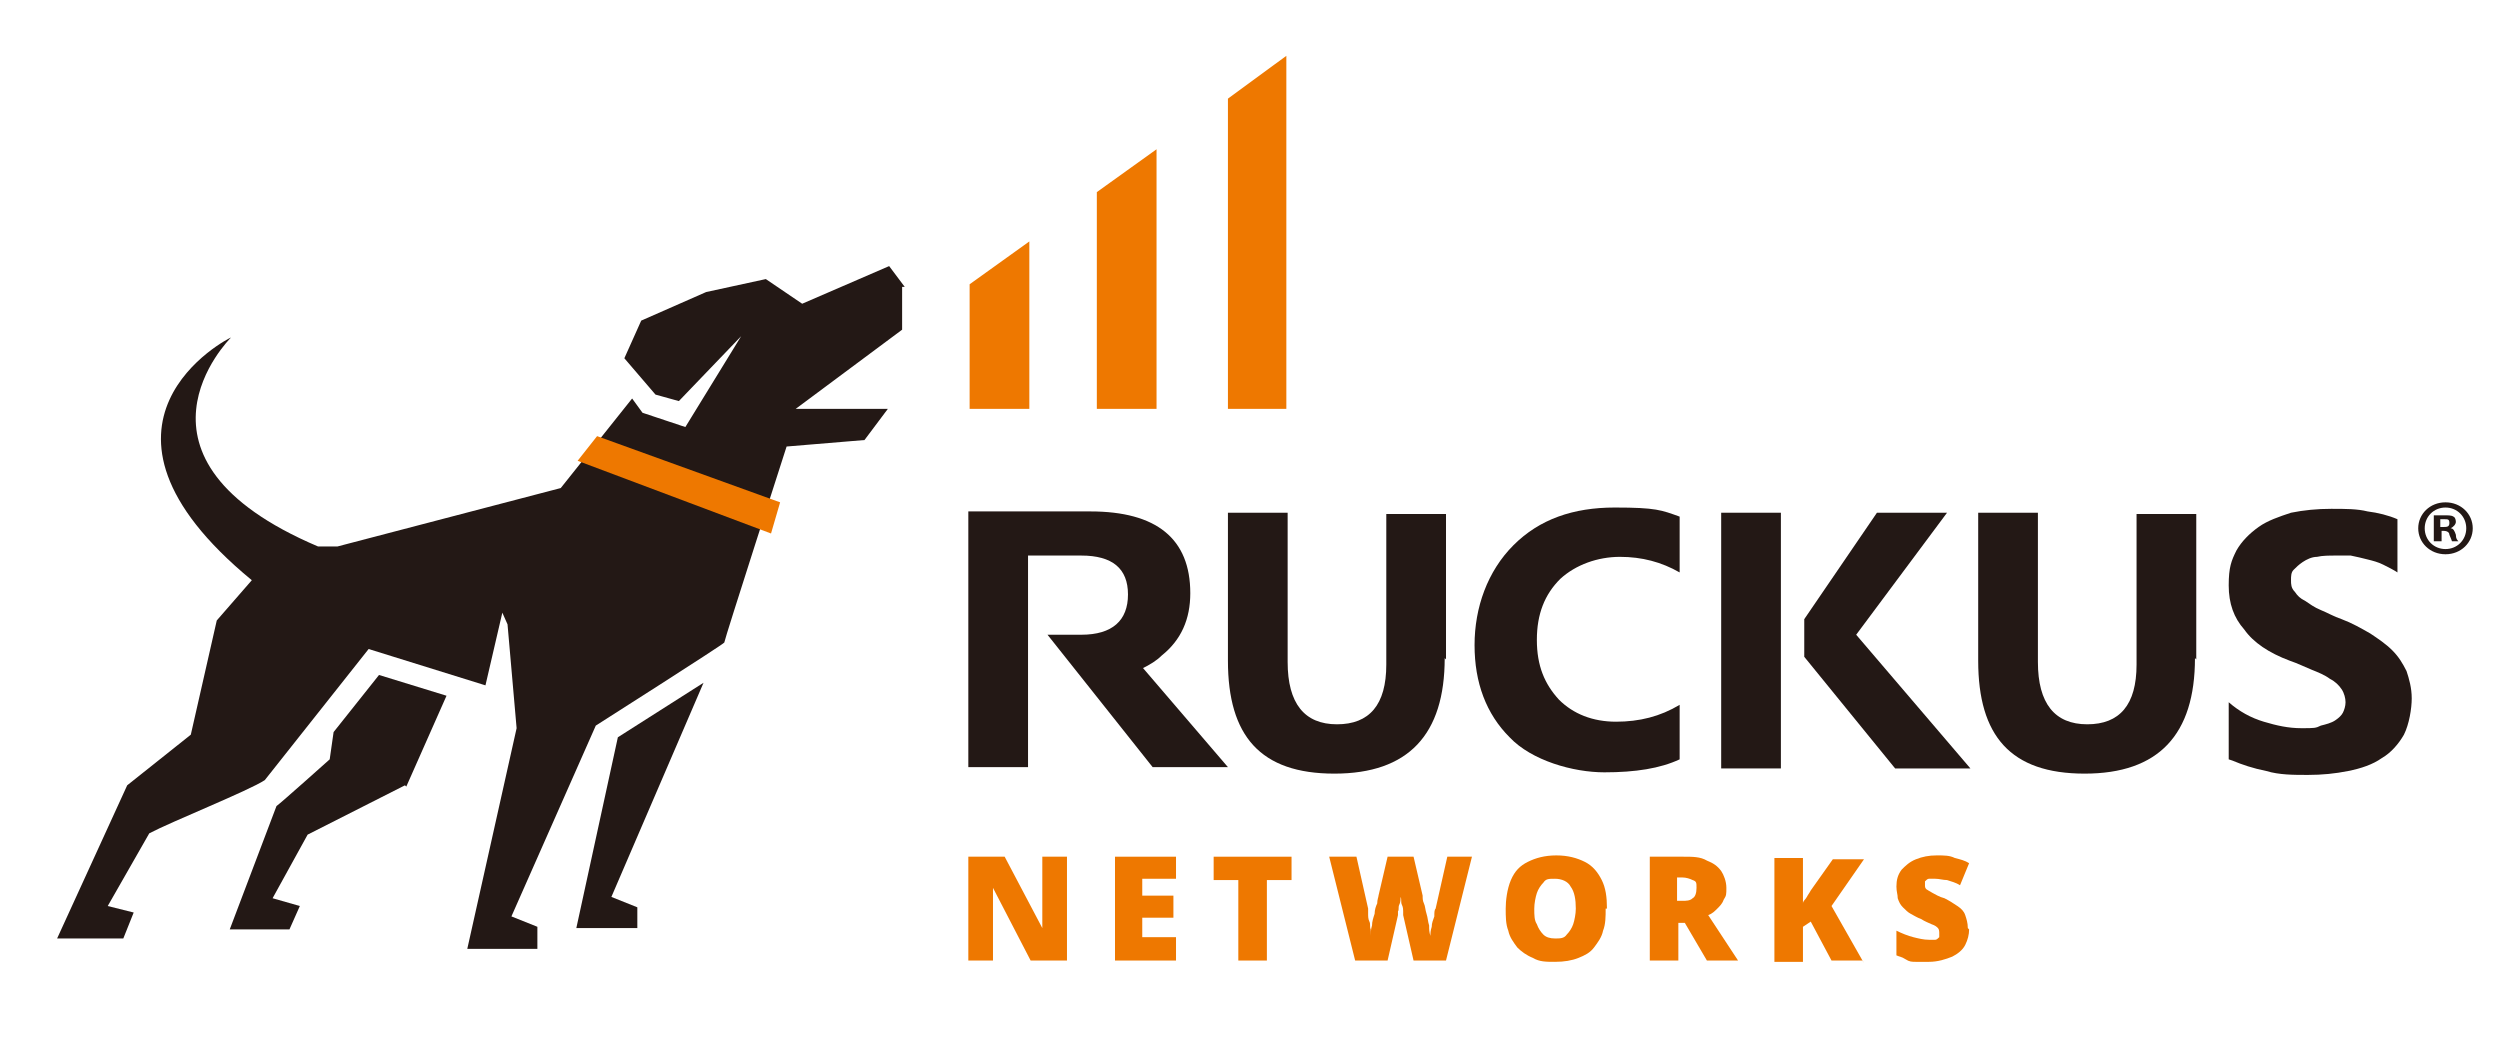
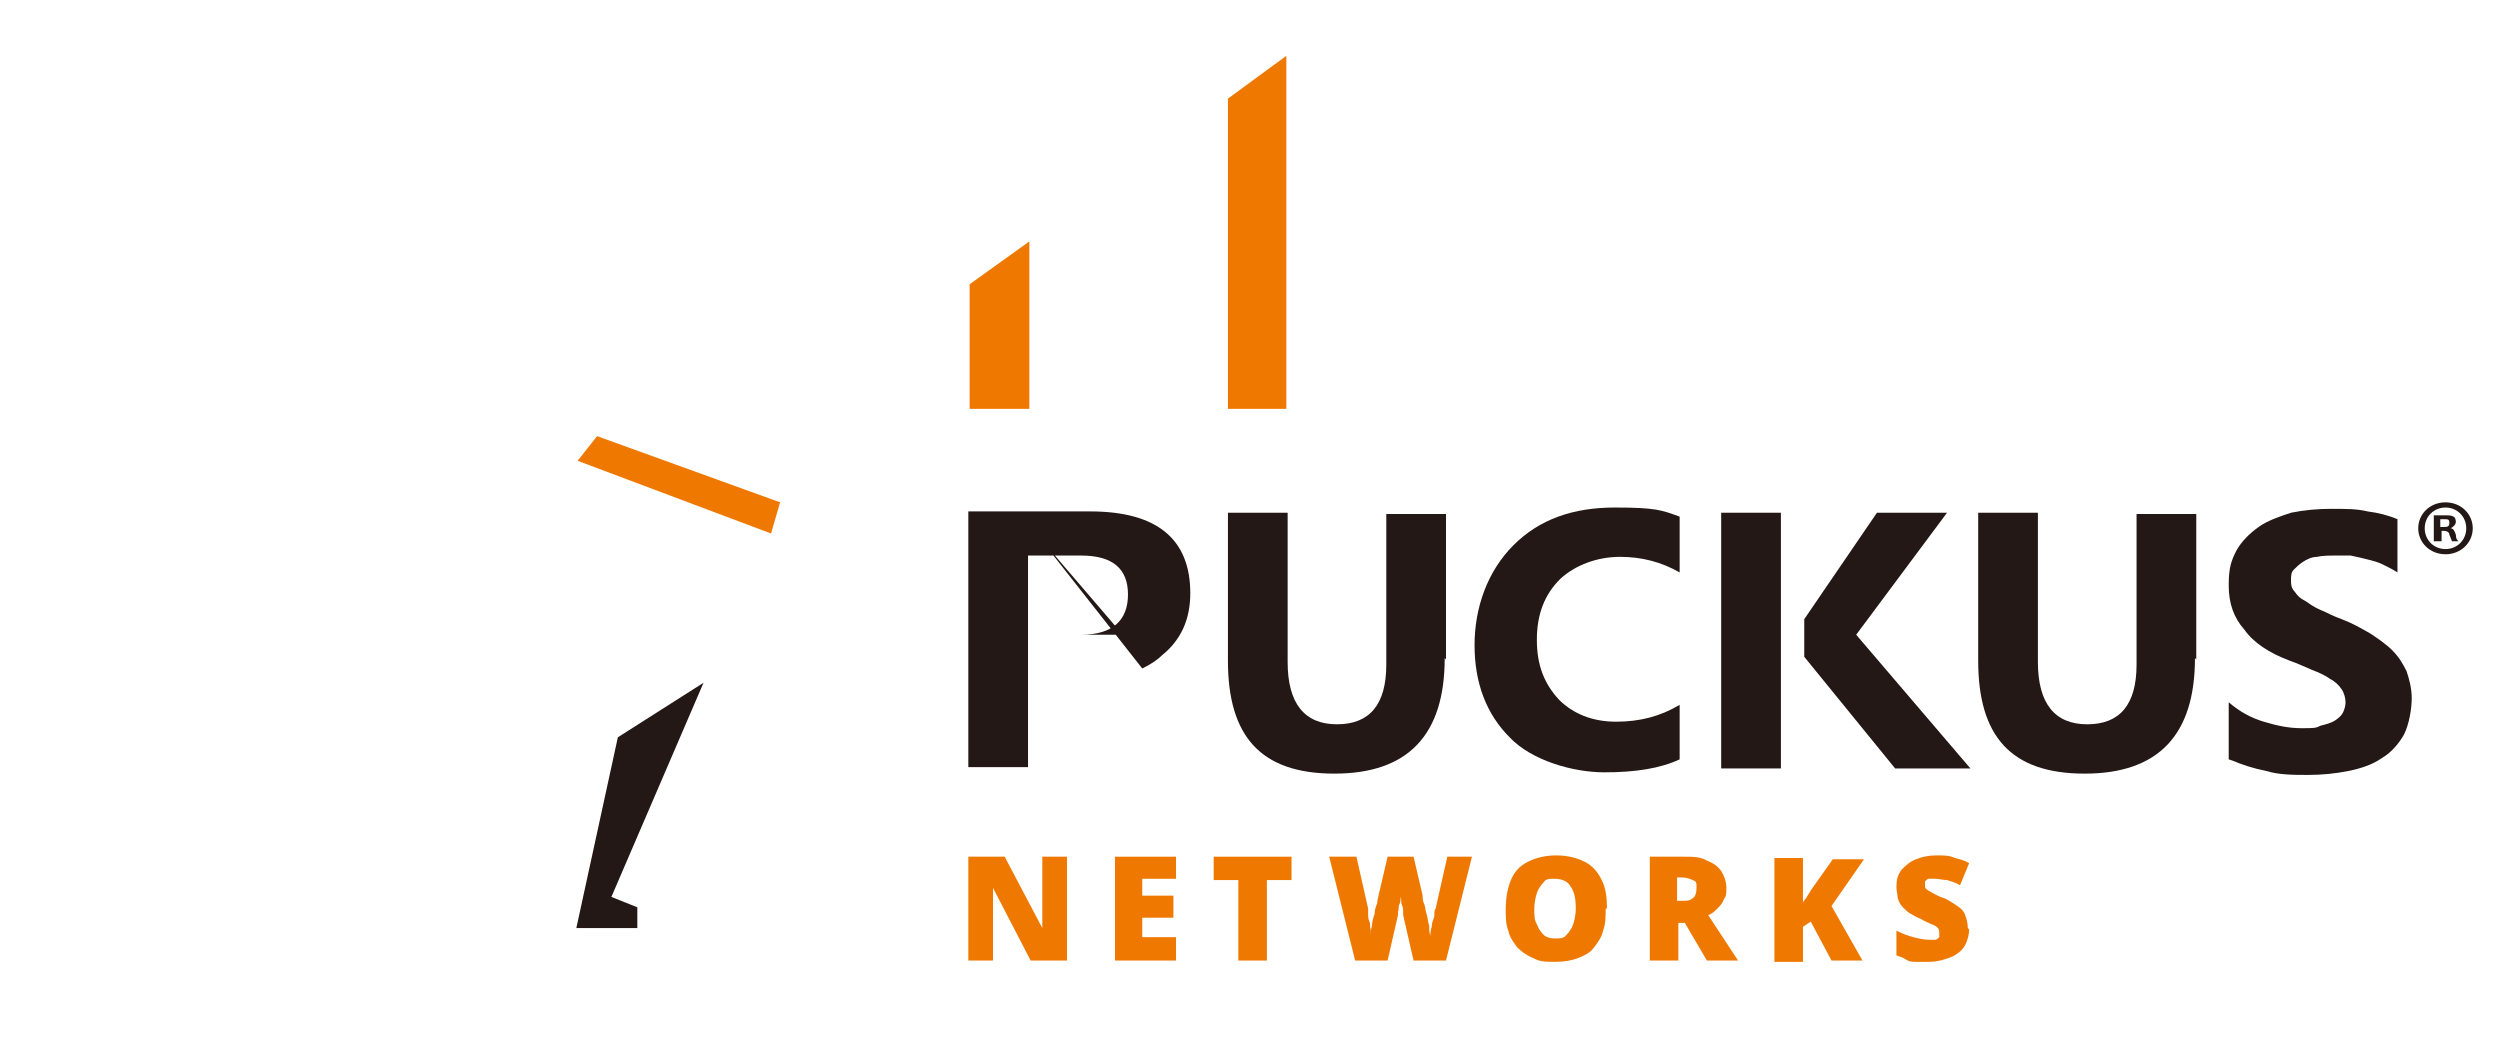
<svg xmlns="http://www.w3.org/2000/svg" id="gray_bkgrd" version="1.1" viewBox="0 0 192.6 79.9">
  <defs>
    <style>
      .st0 {
        fill: #ee7800;
      }

      .st1 {
        fill: #241c1d;
      }

      .st2 {
        fill: #231815;
      }
    </style>
  </defs>
  <line class="st1" x1="60.3" y1="22.2" x2="60.3" y2="22.2" />
  <g>
-     <path class="st2" d="M69.7,22.1l-1.2-1.6-6.7,2.9-2.8-1.9-4.6,1-5,2.2-1.3,2.9,2.4,2.8,1.8.5,4.8-5-4.3,7-3.3-1.1-.8-1.1-5.5,6.9-17.2,4.5c-.6,0-1.5,0-1.5,0-16-6.8-6.8-16-6.7-16.1-.1,0-13.1,6.6,1.6,18.7l-2.7,3.1-2,8.8-4.9,3.9-5.4,11.8h5.1s.8-2,.8-2l-2-.5,3.2-5.6c1.7-.9,7.7-3.3,8.9-4.1l8-10.1,9,2.8,1.3-5.6.4.9.7,8-3.8,17h5.4v-1.7l-2-.8,6.5-14.7s9.9-6.3,9.9-6.4c0-.2,4.8-15.1,4.8-15.1l6-.5,1.8-2.4h-7.1s8.2-6.1,8.2-6.1v-3.3Z" />
    <g>
      <polygon class="st2" points="47.6 56.8 54.2 52.6 47.1 69.1 49.1 69.9 49.1 71.5 44.4 71.5 47.6 56.8" />
-       <path class="st2" d="M31.2,60.5l-7.5,3.8-2.7,4.9,2.1.6-.8,1.8h-4.6s3.6-9.5,3.6-9.5c.3-.2,4.1-3.6,4.1-3.6l.3-2.1,3.5-4.4,5.2,1.6-3.1,7Z" />
      <polygon class="st0" points="59.4 41.1 44.5 35.5 46 33.6 60.1 38.7 59.4 41.1" />
    </g>
  </g>
  <g>
    <polygon class="st0" points="74.7 21.9 74.7 31.5 79.3 31.5 79.3 18.6 74.7 21.9" />
-     <polygon class="st0" points="84.5 14.8 84.5 31.5 89.1 31.5 89.1 11.5 84.5 14.8" />
    <polygon class="st0" points="94.6 7.6 94.6 31.5 99.1 31.5 99.1 4.3 94.6 7.6" />
  </g>
  <g>
    <path class="st0" d="M82.2,74h-2.8l-2.9-5.6h0c0,.2,0,.4,0,.6,0,.2,0,.5,0,.7,0,.2,0,.5,0,.7v3.6h-1.9v-8h2.8l2.9,5.5h0c0-.2,0-.4,0-.6s0-.5,0-.7c0-.2,0-.4,0-.6v-3.6h1.9v8Z" />
    <path class="st0" d="M90.6,74h-4.7v-8h4.7v1.7h-2.6v1.3h2.4v1.7h-2.4v1.5h2.6v1.8Z" />
    <path class="st0" d="M97.6,74h-2.2v-6.2h-1.9v-1.8h6v1.8h-1.9v6.2Z" />
    <path class="st0" d="M113.4,66l-2,8h-2.5l-.8-3.5c0,0,0-.2,0-.3s0-.3-.1-.5,0-.4-.1-.6c0-.2,0-.4,0-.5,0,.1,0,.3,0,.5,0,.2,0,.4-.1.6s0,.4-.1.5c0,.2,0,.3,0,.3l-.8,3.5h-2.5l-2-8h2.1l.9,4c0,0,0,.2,0,.4,0,.2,0,.4.1.6s0,.4.1.6c0,.2,0,.4,0,.5,0-.2,0-.5.1-.8,0-.3.1-.6.2-.9,0-.3.1-.6.2-.8,0-.3.1-.5.1-.6l.7-3h2l.7,3c0,.2,0,.4.1.6s.1.5.2.8.1.6.2.9c0,.3,0,.5.1.8,0-.2,0-.4.1-.7,0-.3.1-.5.2-.8,0-.3,0-.5.1-.6l.9-4h2.1Z" />
    <path class="st0" d="M123.7,70c0,.6,0,1.2-.2,1.7-.1.5-.4.9-.7,1.3-.3.4-.7.6-1.2.8-.5.2-1.1.3-1.8.3s-1.2,0-1.7-.3c-.5-.2-.9-.5-1.2-.8-.3-.4-.6-.8-.7-1.3-.2-.5-.2-1.1-.2-1.7s.1-1.5.4-2.2.7-1.1,1.3-1.4,1.3-.5,2.2-.5,1.6.2,2.2.5c.6.3,1,.8,1.3,1.4.3.6.4,1.3.4,2.2ZM118.2,70c0,.5,0,.9.2,1.2.1.3.3.6.5.8.2.2.5.3.9.3s.7,0,.9-.3c.2-.2.4-.5.5-.8.1-.3.2-.8.2-1.2,0-.7-.1-1.3-.4-1.7-.2-.4-.7-.6-1.2-.6s-.7,0-.9.3c-.2.2-.4.5-.5.8-.1.3-.2.8-.2,1.2Z" />
    <path class="st0" d="M129.7,66c.7,0,1.3,0,1.8.3.5.2.8.4,1.1.8.2.3.4.8.4,1.3s0,.6-.2.9c-.1.3-.3.5-.5.7-.2.2-.4.4-.7.5l2.3,3.5h-2.4l-1.7-2.9h-.5v2.9h-2.2v-8h2.6ZM129.6,67.6h-.4v1.8h.4c.3,0,.6,0,.8-.2.2-.1.3-.4.3-.8s0-.5-.3-.6c-.2-.1-.5-.2-.8-.2Z" />
    <path class="st0" d="M143.5,74h-2.4l-1.6-3-.6.4v2.7h-2.2v-8h2.2v3.5c0-.2.2-.3.3-.5s.2-.3.3-.5l1.7-2.4h2.4l-2.5,3.6,2.5,4.4Z" />
    <path class="st0" d="M151.7,71.6c0,.4-.1.8-.3,1.2s-.6.7-1,.9c-.5.2-1.1.4-1.8.4s-.7,0-1,0c-.3,0-.5,0-.8-.2s-.5-.2-.7-.3v-1.9c.4.2.9.4,1.3.5.4.1.8.2,1.2.2s.4,0,.5,0c.1,0,.2-.1.3-.2,0,0,0-.2,0-.3s0-.3-.1-.4-.2-.2-.5-.3c-.2-.1-.5-.2-.8-.4-.3-.1-.6-.3-.8-.4-.2-.1-.4-.3-.6-.5s-.3-.4-.4-.7c0-.3-.1-.5-.1-.9,0-.5.1-.9.4-1.3.3-.3.6-.6,1.1-.8.5-.2,1-.3,1.6-.3s1,0,1.4.2c.4.1.8.2,1.1.4l-.7,1.7c-.3-.2-.7-.3-1-.4-.3,0-.6-.1-.9-.1s-.3,0-.5,0c-.1,0-.2.1-.3.2,0,0,0,.2,0,.3s0,.2.1.3c0,0,.3.2.5.3.2.1.5.3.9.4.4.2.7.4,1,.6.3.2.5.4.6.7.1.3.2.6.2,1Z" />
  </g>
  <g>
    <g>
      <g>
        <path class="st2" d="M111.3,50.7c0,5.9-2.8,8.9-8.5,8.9s-8.2-2.9-8.2-8.7v-11.4h4.6v11.5c0,3.2,1.3,4.8,3.8,4.8s3.8-1.5,3.8-4.6v-11.6h4.6v11.2Z" />
        <path class="st2" d="M129.4,58.5c-1.5.7-3.4,1-5.8,1s-5.6-.9-7.3-2.7c-1.8-1.8-2.7-4.2-2.7-7.1s1-5.7,3-7.7c2-2,4.6-2.9,7.8-2.9s3.6.2,5,.7v4.3c-1.4-.8-2.9-1.2-4.6-1.2s-3.4.6-4.6,1.7c-1.2,1.2-1.8,2.7-1.8,4.7s.6,3.4,1.7,4.6c1.1,1.1,2.6,1.7,4.4,1.7s3.4-.4,4.9-1.3v4.1Z" />
        <path class="st2" d="M169.1,50.7c0,5.9-2.8,8.9-8.5,8.9s-8.2-2.9-8.2-8.7v-11.4h4.6v11.5c0,3.2,1.3,4.8,3.8,4.8s3.8-1.5,3.8-4.6v-11.6h4.6v11.2Z" />
        <path class="st2" d="M171.7,58.5v-4.4c.8.7,1.7,1.2,2.7,1.5,1,.3,1.9.5,2.9.5s1.1,0,1.5-.2c.4-.1.8-.2,1.1-.4.3-.2.5-.4.6-.6.1-.2.2-.5.2-.8s-.1-.7-.3-1-.5-.6-.9-.8c-.4-.3-.9-.5-1.4-.7-.5-.2-1.1-.5-1.7-.7-1.6-.6-2.8-1.4-3.5-2.4-.8-.9-1.2-2-1.2-3.4s.2-1.9.6-2.7c.4-.7,1-1.3,1.7-1.8.7-.5,1.6-.8,2.5-1.1,1-.2,2-.3,3.1-.3s2,0,2.8.2c.8.1,1.6.3,2.3.6v4.1c-.3-.2-.7-.4-1.1-.6-.4-.2-.8-.3-1.2-.4-.4-.1-.8-.2-1.3-.3-.4,0-.8,0-1.2,0s-1,0-1.4.1c-.4,0-.8.2-1.1.4-.3.2-.5.4-.7.6-.2.2-.2.5-.2.8s0,.6.3.9c.2.3.4.5.8.7.3.2.7.5,1.2.7.5.2,1,.5,1.6.7.8.3,1.5.7,2.2,1.1.6.4,1.2.8,1.7,1.3.5.5.8,1,1.1,1.6.2.6.4,1.3.4,2.1s-.2,2-.6,2.8c-.4.7-1,1.4-1.7,1.8-.7.5-1.6.8-2.6,1s-2,.3-3.1.3-2.2,0-3.2-.3c-1-.2-1.9-.5-2.6-.8Z" />
        <path class="st2" d="M137.2,59.2h-4.6v-19.7h4.6v19.7Z" />
      </g>
      <polygon class="st2" points="139 50.6 146 59.2 151.8 59.2 143 48.9 150 39.5 144.6 39.5 139 47.7 139 50.6" />
-       <path class="st2" d="M88,51.5c.6-.3,1.1-.6,1.5-1,1.5-1.2,2.2-2.8,2.2-4.8,0-4.2-2.6-6.3-7.7-6.3h-9.4v19.7h4.6v-16.3h4.1c2.4,0,3.6,1,3.6,3s-1.2,3.1-3.6,3.1h0s-2.6,0-2.6,0l8.1,10.2h5.8l-6.6-7.7Z" />
+       <path class="st2" d="M88,51.5c.6-.3,1.1-.6,1.5-1,1.5-1.2,2.2-2.8,2.2-4.8,0-4.2-2.6-6.3-7.7-6.3h-9.4v19.7h4.6v-16.3h4.1c2.4,0,3.6,1,3.6,3s-1.2,3.1-3.6,3.1h0s-2.6,0-2.6,0h5.8l-6.6-7.7Z" />
    </g>
    <path class="st2" d="M190.5,40.7c0,1.1-.9,2-2.1,2s-2.1-.9-2.1-2,.9-2,2.1-2,2.1.9,2.1,2ZM186.8,40.7c0,.9.7,1.6,1.6,1.6s1.6-.7,1.6-1.6-.7-1.6-1.6-1.6-1.6.7-1.6,1.6ZM188,41.7h-.5v-2c.2,0,.5,0,.8,0s.6,0,.7.1c.1,0,.2.2.2.4s-.2.4-.4.5h0c.2,0,.3.2.4.5,0,.3.1.4.2.5h-.5c0,0-.1-.3-.2-.5,0-.2-.2-.3-.4-.3h-.2v.8ZM188,40.6h.2c.3,0,.5,0,.5-.3s-.1-.3-.4-.3-.2,0-.3,0v.6Z" />
  </g>
</svg>